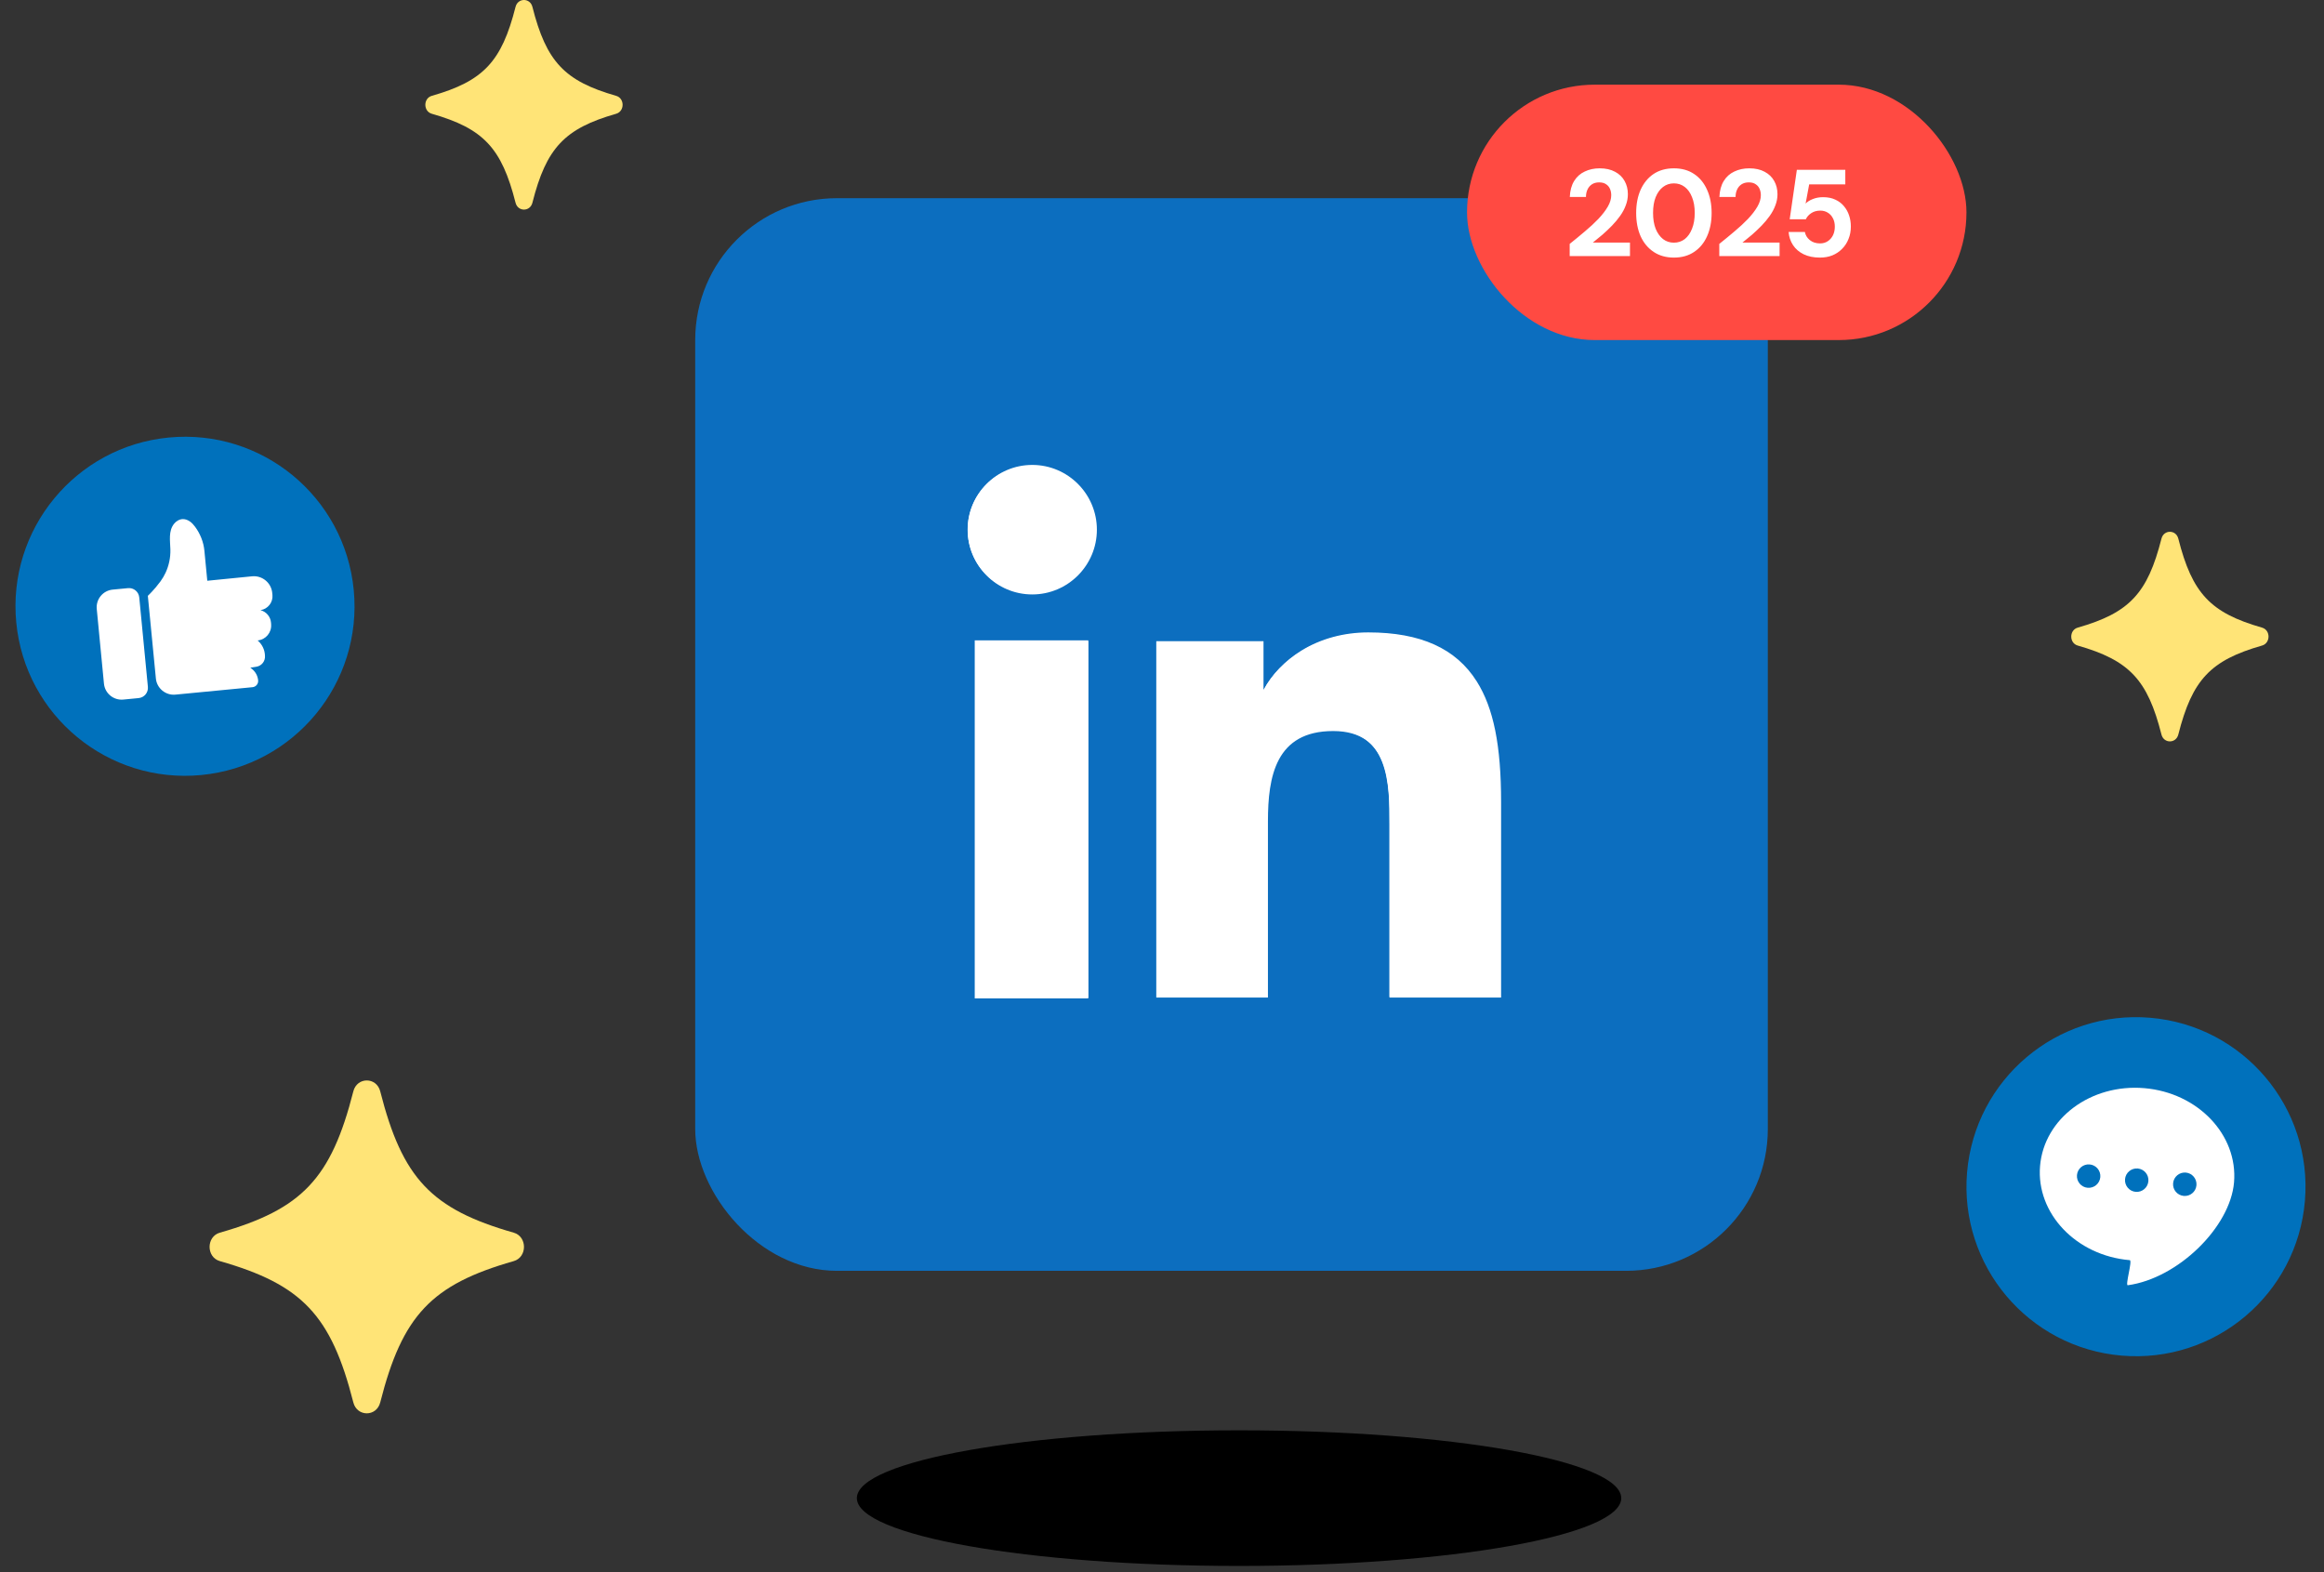
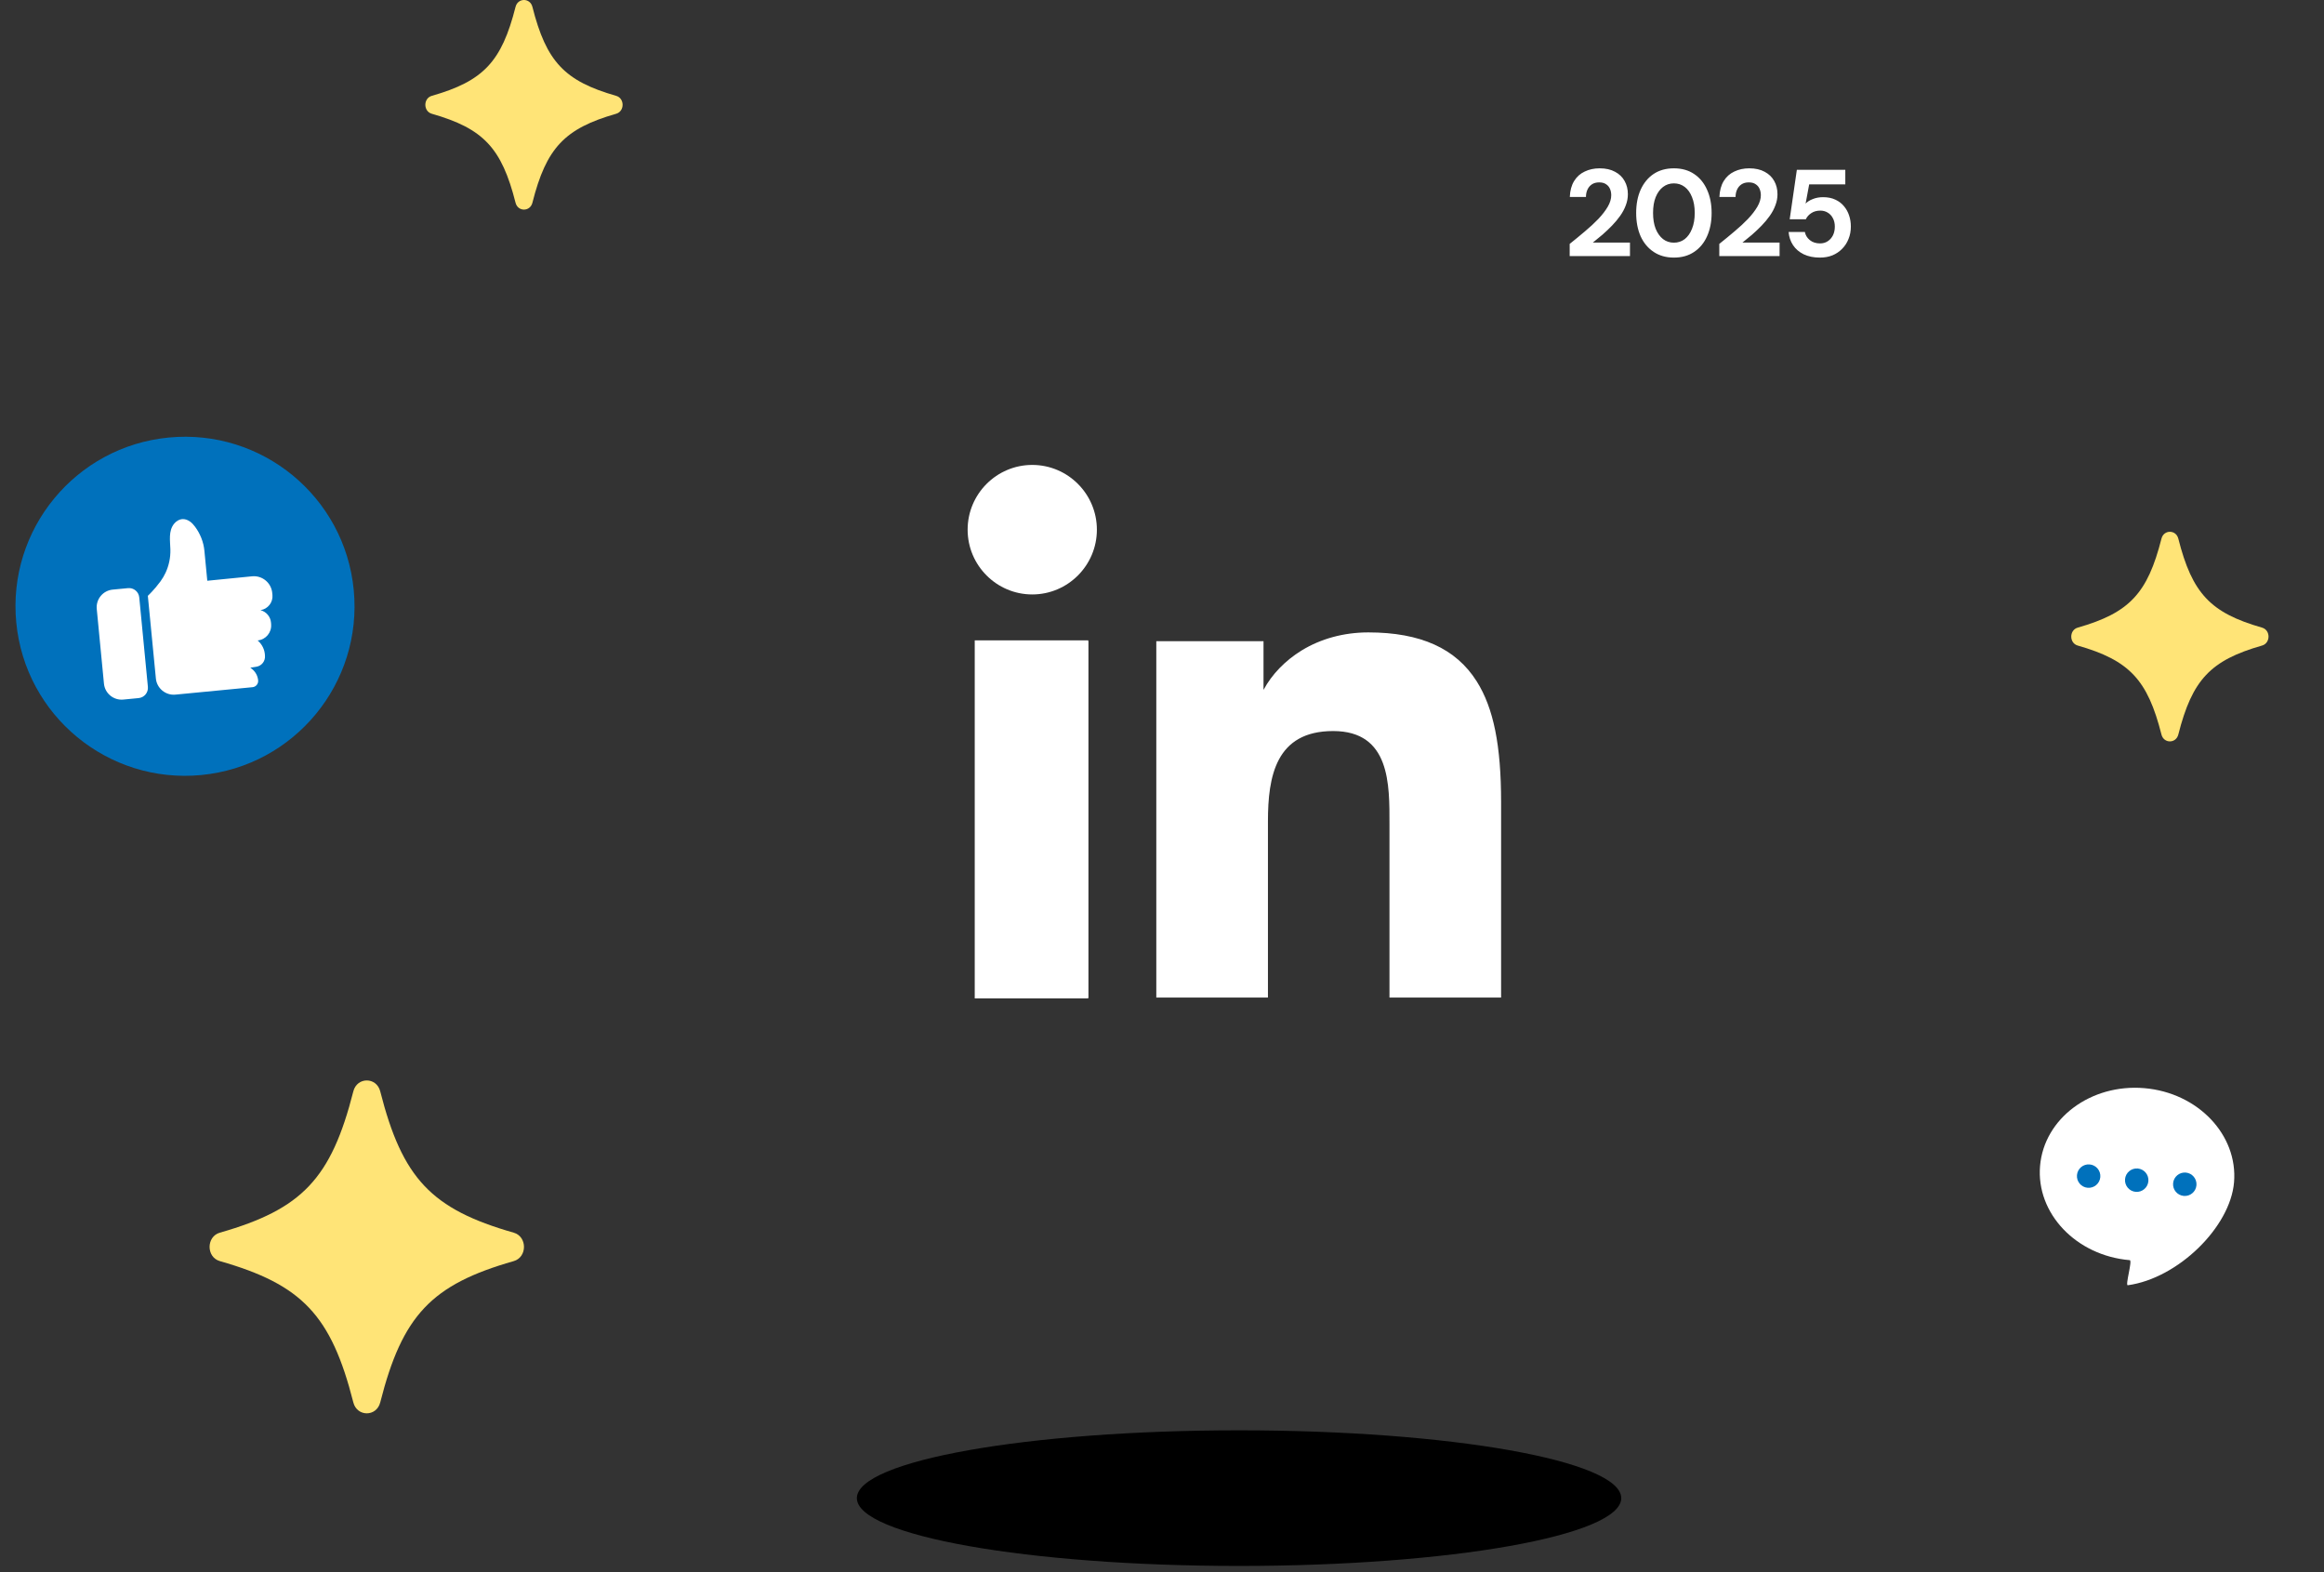
<svg xmlns="http://www.w3.org/2000/svg" width="377" height="255" viewBox="0 0 377 255" fill="none">
  <rect x="0" y="0" width="377" height="255" fill="#333333" stroke="none" />
-   <rect x="112.777" y="32.148" width="174" height="174" rx="23" fill="#0C6EBF" />
  <path d="M176.526 104.01H158.379V161.821H176.526V104.01Z" fill="white" />
  <path d="M239.564 110.542C236.197 105.19 230.441 102.586 221.97 102.586C218.008 102.586 214.26 103.604 211.133 105.525C208.497 107.143 206.316 109.399 204.989 111.874C204.989 111.879 204.984 111.881 204.979 111.881C204.972 111.881 204.967 111.876 204.967 111.869V104.01H187.576V161.821H205.686V133.223C205.686 125.986 206.943 118.587 216.259 118.587C225.574 118.587 225.401 127.327 225.401 133.711V161.821H243.509V130.127C243.509 120.919 242.291 114.879 239.564 110.54V110.542Z" fill="white" />
  <path d="M176.538 103.876H158.122V161.957H176.538V103.876Z" fill="white" />
  <path d="M167.453 75.418C161.672 75.418 156.969 80.13 156.969 85.923C156.969 91.715 161.672 96.428 167.453 96.428C173.233 96.428 177.937 91.715 177.937 85.923C177.937 80.13 173.233 75.418 167.453 75.418Z" fill="white" />
-   <path d="M167.331 96.292C173.046 96.292 177.679 91.65 177.679 85.923C177.679 80.196 173.046 75.554 167.331 75.554C161.615 75.554 156.982 80.196 156.982 85.923C156.982 91.65 161.615 96.292 167.331 96.292Z" fill="white" />
-   <path d="M243.251 130.127V161.685H225.415V133.711C225.415 127.033 225.284 118.451 216.139 118.451C206.994 118.451 205.43 125.721 205.43 133.224V161.685H187.59V104.146H204.712V111.869C204.712 111.951 204.778 112.017 204.86 112.017C204.914 112.017 204.963 111.988 204.988 111.941C207.402 107.436 213.207 102.723 221.85 102.723C239.921 102.723 243.253 114.631 243.253 130.129L243.251 130.127Z" fill="white" />
-   <rect x="237.984" y="13.735" width="81.016" height="41.429" rx="20.714" fill="#FF4A42" />
  <path d="M254.635 41.545V39.565C255.488 38.885 256.315 38.205 257.115 37.525C257.928 36.845 258.655 36.172 259.295 35.505C259.935 34.825 260.441 34.165 260.815 33.525C261.188 32.885 261.375 32.265 261.375 31.665C261.375 31.292 261.308 30.952 261.175 30.645C261.041 30.325 260.828 30.072 260.535 29.885C260.255 29.685 259.881 29.585 259.415 29.585C258.948 29.585 258.555 29.692 258.235 29.905C257.915 30.118 257.675 30.405 257.515 30.765C257.355 31.112 257.275 31.505 257.275 31.945H254.655C254.695 30.918 254.928 30.058 255.355 29.365C255.781 28.672 256.355 28.158 257.075 27.825C257.795 27.478 258.601 27.305 259.495 27.305C260.481 27.305 261.315 27.492 261.995 27.865C262.675 28.225 263.188 28.718 263.535 29.345C263.895 29.972 264.075 30.692 264.075 31.505C264.075 32.118 263.961 32.718 263.735 33.305C263.521 33.892 263.215 34.465 262.815 35.025C262.428 35.572 261.988 36.098 261.495 36.605C261.001 37.112 260.488 37.598 259.955 38.065C259.421 38.518 258.901 38.945 258.395 39.345H264.415V41.545H254.635ZM271.54 41.785C270.273 41.785 269.18 41.478 268.26 40.865C267.34 40.252 266.633 39.405 266.14 38.325C265.66 37.232 265.42 35.972 265.42 34.545C265.42 33.118 265.66 31.865 266.14 30.785C266.633 29.692 267.333 28.838 268.24 28.225C269.16 27.612 270.26 27.305 271.54 27.305C272.82 27.305 273.913 27.612 274.82 28.225C275.74 28.838 276.44 29.692 276.92 30.785C277.413 31.865 277.66 33.118 277.66 34.545C277.66 35.972 277.413 37.232 276.92 38.325C276.44 39.405 275.74 40.252 274.82 40.865C273.913 41.478 272.82 41.785 271.54 41.785ZM271.54 39.365C272.206 39.365 272.793 39.172 273.3 38.785C273.806 38.385 274.2 37.825 274.48 37.105C274.773 36.385 274.92 35.532 274.92 34.545C274.92 33.545 274.773 32.692 274.48 31.985C274.2 31.265 273.806 30.712 273.3 30.325C272.793 29.938 272.206 29.745 271.54 29.745C270.873 29.745 270.286 29.938 269.78 30.325C269.273 30.712 268.873 31.265 268.58 31.985C268.3 32.692 268.16 33.545 268.16 34.545C268.16 35.532 268.3 36.385 268.58 37.105C268.873 37.825 269.273 38.385 269.78 38.785C270.286 39.172 270.873 39.365 271.54 39.365ZM278.904 41.545V39.565C279.757 38.885 280.584 38.205 281.384 37.525C282.197 36.845 282.924 36.172 283.564 35.505C284.204 34.825 284.71 34.165 285.084 33.525C285.457 32.885 285.644 32.265 285.644 31.665C285.644 31.292 285.577 30.952 285.444 30.645C285.31 30.325 285.097 30.072 284.804 29.885C284.524 29.685 284.15 29.585 283.684 29.585C283.217 29.585 282.824 29.692 282.504 29.905C282.184 30.118 281.944 30.405 281.784 30.765C281.624 31.112 281.544 31.505 281.544 31.945H278.924C278.964 30.918 279.197 30.058 279.624 29.365C280.05 28.672 280.624 28.158 281.344 27.825C282.064 27.478 282.87 27.305 283.764 27.305C284.75 27.305 285.584 27.492 286.264 27.865C286.944 28.225 287.457 28.718 287.804 29.345C288.164 29.972 288.344 30.692 288.344 31.505C288.344 32.118 288.23 32.718 288.004 33.305C287.79 33.892 287.484 34.465 287.084 35.025C286.697 35.572 286.257 36.098 285.764 36.605C285.27 37.112 284.757 37.598 284.224 38.065C283.69 38.518 283.17 38.945 282.664 39.345H288.684V41.545H278.904ZM295.226 41.785C294.213 41.785 293.333 41.605 292.586 41.245C291.853 40.885 291.28 40.392 290.866 39.765C290.453 39.138 290.213 38.425 290.146 37.625H292.786C292.88 38.145 293.146 38.585 293.586 38.945C294.026 39.305 294.58 39.485 295.246 39.485C295.726 39.485 296.146 39.365 296.506 39.125C296.866 38.885 297.146 38.565 297.346 38.165C297.546 37.752 297.646 37.285 297.646 36.765C297.646 36.232 297.54 35.772 297.326 35.385C297.126 34.998 296.846 34.698 296.486 34.485C296.14 34.272 295.74 34.165 295.286 34.165C294.713 34.165 294.22 34.305 293.806 34.585C293.406 34.852 293.12 35.178 292.946 35.565H290.326L291.486 27.545H299.346V29.905H293.486L292.906 33.025C293.2 32.718 293.593 32.472 294.086 32.285C294.58 32.085 295.133 31.985 295.746 31.985C296.506 31.985 297.166 32.118 297.726 32.385C298.286 32.638 298.753 32.992 299.126 33.445C299.5 33.885 299.78 34.392 299.966 34.965C300.153 35.525 300.246 36.118 300.246 36.745C300.246 37.478 300.12 38.152 299.866 38.765C299.626 39.378 299.28 39.912 298.826 40.365C298.386 40.818 297.86 41.172 297.246 41.425C296.646 41.665 295.973 41.785 295.226 41.785Z" fill="white" />
  <path d="M201 254.02C235.242 254.02 263 249.095 263 243.02C263 236.944 235.242 232.02 201 232.02C166.758 232.02 139 236.944 139 243.02C139 249.095 166.758 254.02 201 254.02Z" fill="black" />
  <path d="M83.33 199.956C69.983 196.149 65.275 191.164 61.681 177.033C61.081 174.675 57.919 174.675 57.319 177.033C53.724 191.164 49.017 196.15 35.67 199.956C33.443 200.591 33.443 203.939 35.67 204.574C49.017 208.38 53.724 213.365 57.319 227.496C57.919 229.854 61.081 229.854 61.681 227.496C65.275 213.365 69.983 208.379 83.33 204.574C85.557 203.939 85.557 200.591 83.33 199.956Z" fill="#FFE477" />
  <path d="M366.952 101.811C358.578 99.414 355.624 96.275 353.368 87.378C352.992 85.893 351.008 85.893 350.632 87.378C348.376 96.275 345.422 99.415 337.048 101.811C335.651 102.211 335.651 104.319 337.048 104.718C345.422 107.115 348.376 110.254 350.632 119.151C351.008 120.636 352.992 120.636 353.368 119.151C355.624 110.254 358.578 107.115 366.952 104.718C368.349 104.319 368.349 102.211 366.952 101.811Z" fill="#FFE477" />
  <path d="M99.952 15.546C91.578 13.149 88.624 10.011 86.368 1.114C85.992 -0.371 84.008 -0.371 83.632 1.114C81.376 10.011 78.422 13.15 70.048 15.546C68.651 15.946 68.651 18.054 70.048 18.454C78.422 20.851 81.376 23.989 83.632 32.886C84.008 34.371 85.992 34.371 86.368 32.886C88.624 23.989 91.578 20.85 99.952 18.454C101.349 18.054 101.349 15.946 99.952 15.546Z" fill="#FFE477" />
  <path d="M32.652 125.722C47.769 124.264 58.843 110.827 57.385 95.709C55.928 80.591 42.491 69.518 27.373 70.975C12.255 72.433 1.182 85.87 2.639 100.988C4.097 116.106 17.534 127.179 32.652 125.722Z" fill="#0071BC" />
  <path d="M44.193 96.497L44.163 96.18C44.004 94.529 42.534 93.323 40.885 93.486L33.627 94.206L33.155 89.311C33.021 87.923 32.477 86.568 31.647 85.45C31.407 85.126 31.134 84.82 30.804 84.588C30.474 84.356 30.079 84.202 29.676 84.206C29.104 84.212 28.566 84.539 28.215 84.991C27.314 86.154 27.596 87.713 27.638 89.071C27.639 89.101 27.64 89.13 27.64 89.159C27.671 90.442 27.406 91.726 26.868 92.89C26.636 93.393 26.353 93.872 26.026 94.319C25.019 95.694 23.983 96.65 23.983 96.65L25.288 110.069C25.443 111.657 26.869 112.832 28.458 112.679L40.961 111.473C41.521 111.419 41.931 110.922 41.877 110.361C41.805 109.614 41.423 108.93 40.826 108.476L40.606 108.309L41.578 108.158C42.451 108.023 43.067 107.23 42.982 106.35C42.952 105.399 42.52 104.505 41.794 103.891C43.105 103.765 44.077 102.617 43.985 101.303L43.967 101.035C43.898 100.052 43.208 99.224 42.255 98.977C43.46 98.798 44.313 97.707 44.196 96.495L44.193 96.497Z" fill="white" />
  <path d="M27.797 85.678C27.805 85.652 27.786 85.703 27.797 85.678Z" fill="white" />
  <path d="M18.281 95.644L20.768 95.404C21.685 95.316 22.502 95.989 22.59 96.906L23.99 111.419C24.078 112.336 23.405 113.153 22.488 113.241L20.001 113.481C18.421 113.633 17.015 112.475 16.863 110.895L15.695 98.781C15.543 97.201 16.701 95.795 18.281 95.643L18.281 95.644Z" fill="white" />
-   <path d="M344.177 219.902C359.311 221.185 372.619 209.957 373.902 194.823C375.185 179.69 363.957 166.381 348.824 165.098C333.69 163.815 320.382 175.043 319.099 190.177C317.815 205.31 329.043 218.618 344.177 219.902Z" fill="#0071BC" />
  <path d="M362.406 191.8C361.789 199.084 353.288 207.378 345.173 208.486C344.711 208.549 345.964 204.459 345.49 204.418C336.801 203.682 330.286 196.838 330.939 189.133C331.592 181.428 339.167 175.779 347.856 176.516C356.545 177.252 363.06 184.096 362.406 191.801L362.406 191.8Z" fill="white" />
  <path d="M338.659 192.675C339.705 192.764 340.625 191.988 340.713 190.942C340.802 189.896 340.026 188.977 338.98 188.888C337.935 188.799 337.015 189.575 336.926 190.621C336.838 191.667 337.614 192.586 338.659 192.675Z" fill="#0071BC" />
  <path d="M346.457 193.336C347.503 193.425 348.423 192.649 348.511 191.603C348.6 190.558 347.824 189.638 346.778 189.549C345.733 189.461 344.813 190.236 344.724 191.282C344.636 192.328 345.411 193.248 346.457 193.336Z" fill="#0071BC" />
  <path d="M354.255 193.997C355.301 194.086 356.22 193.31 356.309 192.264C356.398 191.219 355.622 190.299 354.576 190.21C353.53 190.122 352.611 190.898 352.522 191.943C352.433 192.989 353.209 193.909 354.255 193.997Z" fill="#0071BC" />
</svg>